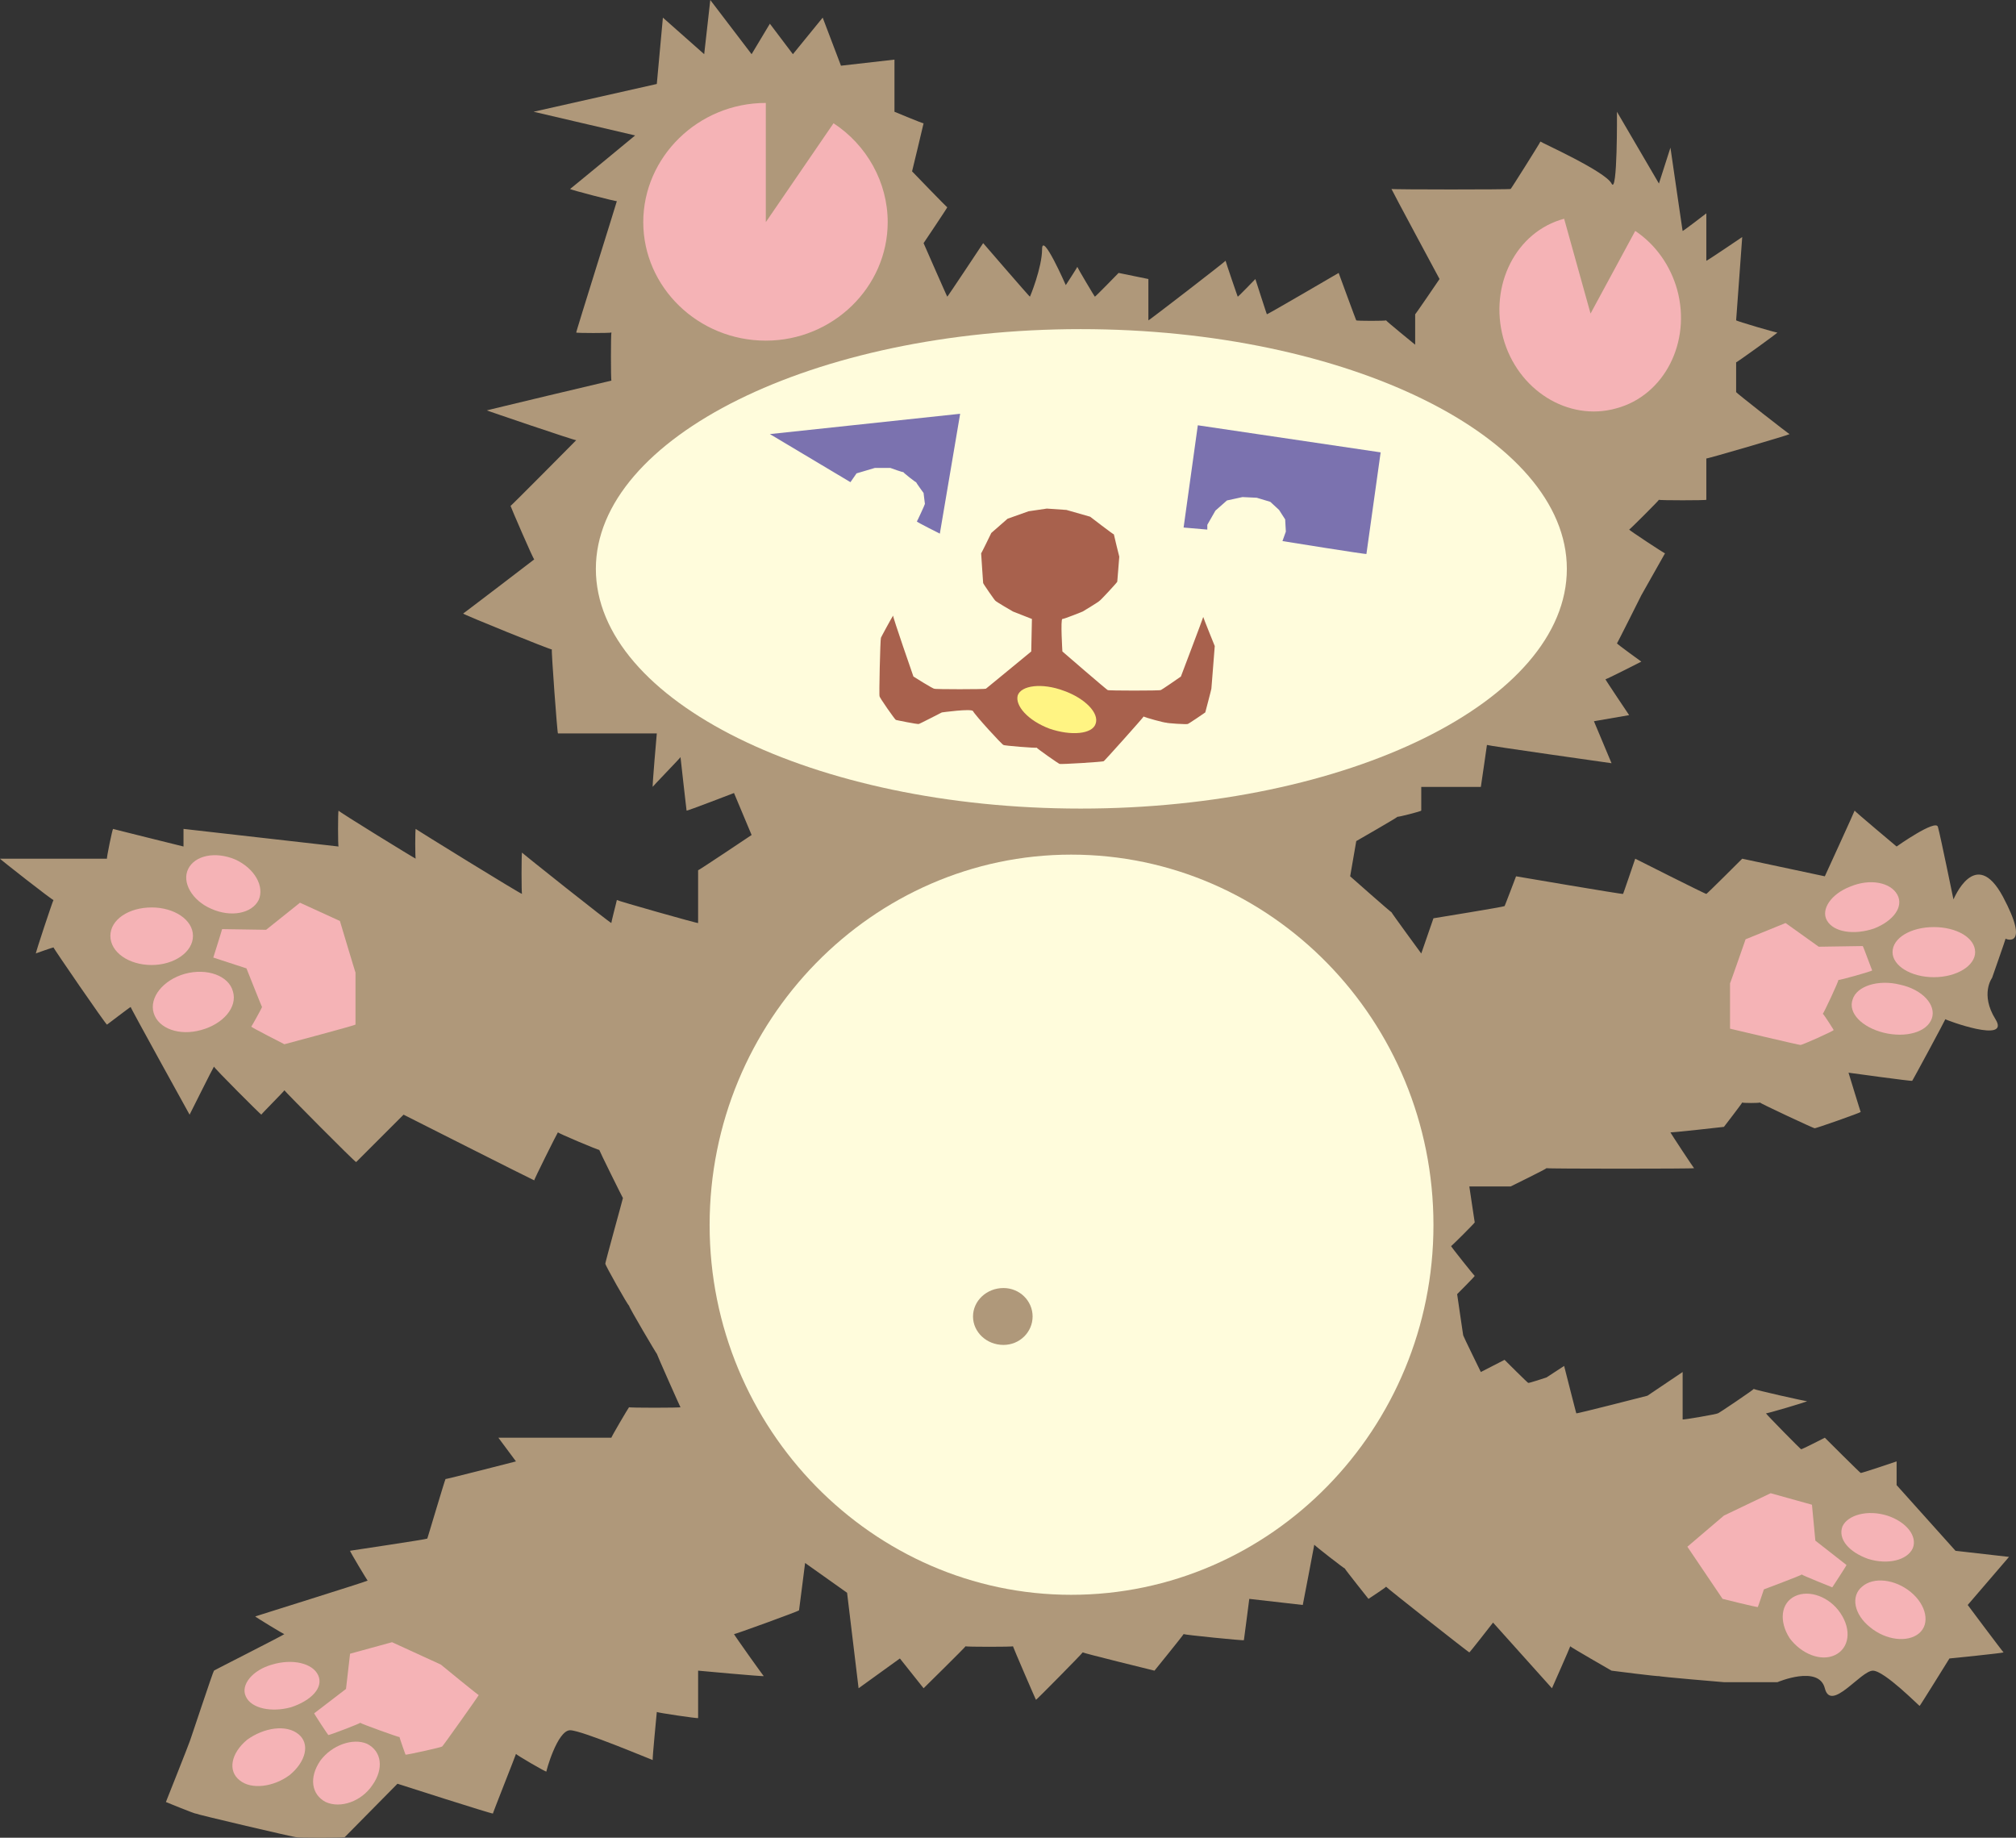
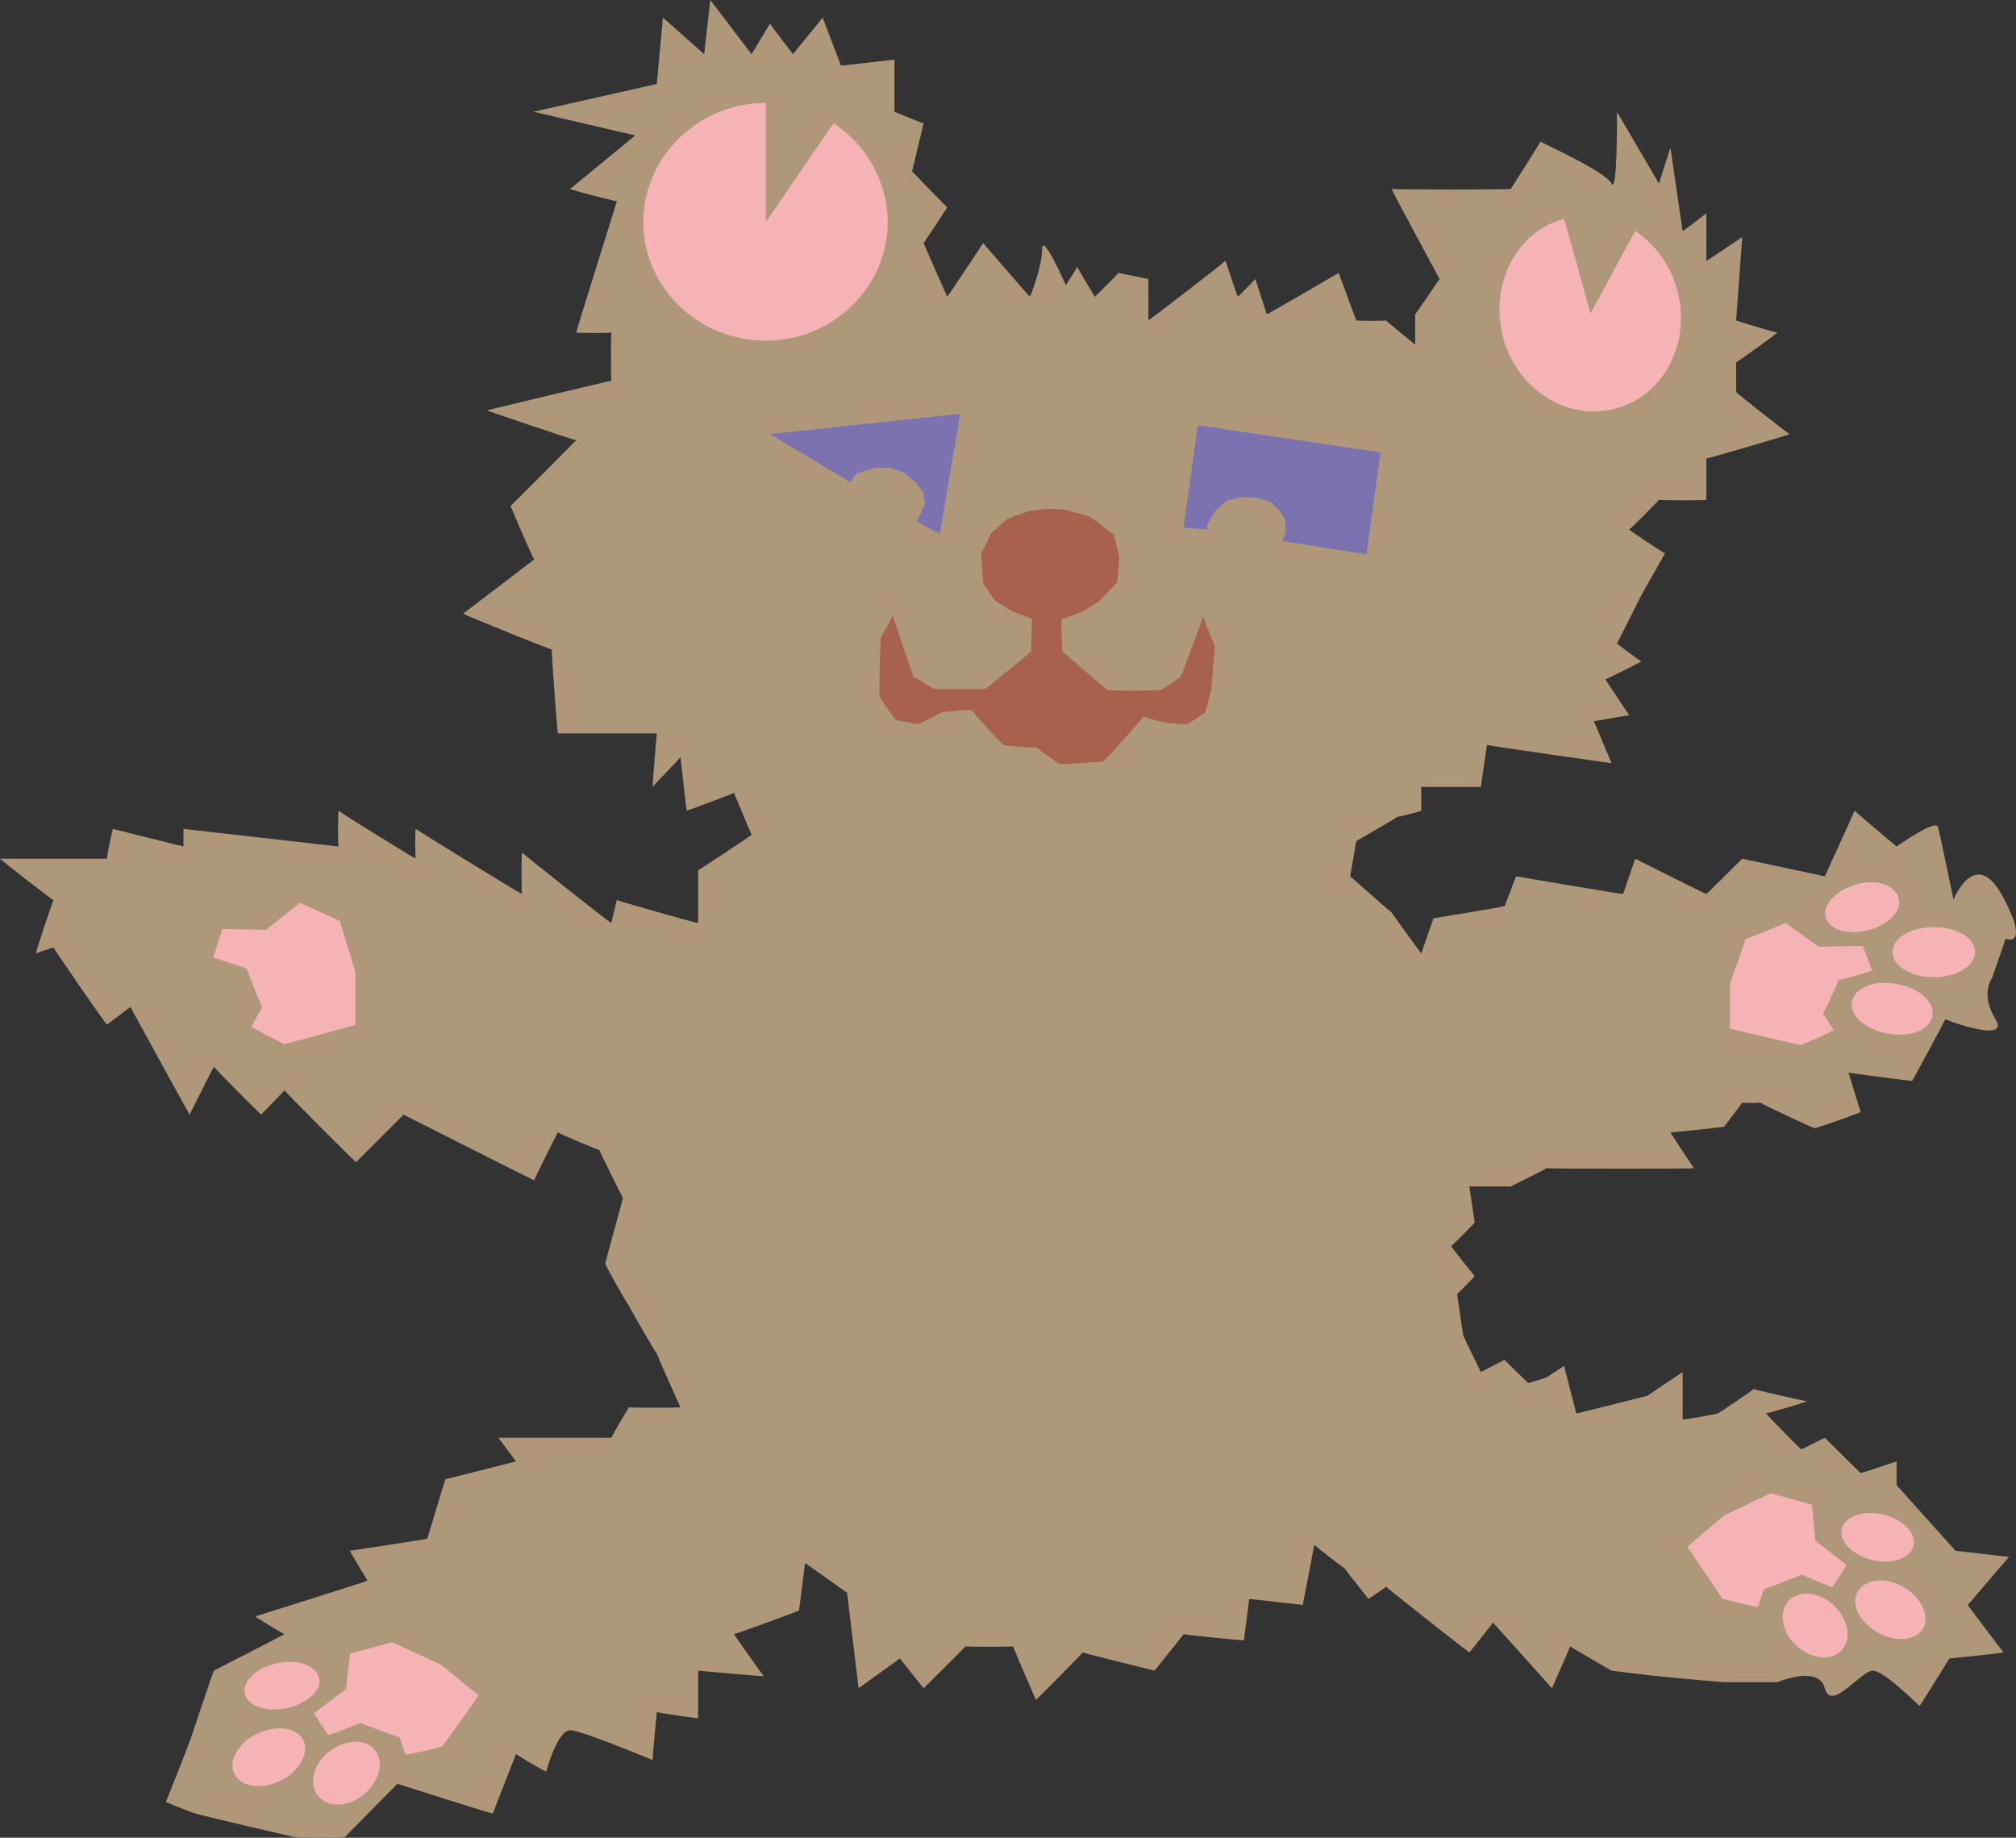
<svg xmlns="http://www.w3.org/2000/svg" width="285.824" height="260.52" viewBox="0 0 214.368 195.39">
  <rect x="0" y="0" width="214.368" height="195.39" fill="#333333" stroke="none" />
  <path d="m259.55 332.169-13.104 2.952 10.8 2.52c-.072.072-6.984 5.76-6.912 5.688-.072.072 4.968 1.368 4.968 1.296 0 .072-4.392 14.04-4.32 13.968-.072.072 3.672.072 3.744 0-.072.072-.072 5.112 0 5.112-.072 0-13.32 3.168-13.248 3.168-.072 0 9.432 3.24 9.504 3.168-.072.072-6.984 7.056-6.984 6.984 0 .072 2.448 5.76 2.52 5.688-.072.072-7.632 5.832-7.56 5.76-.072.072 9.36 3.888 9.432 3.816-.072.072.576 8.928.648 8.928h10.512s-.504 5.688-.432 5.688c-.072 0 2.952-3.096 2.952-3.168 0 .072.648 5.76.648 5.688 0 .072 5.04-1.872 5.04-1.872l1.872 4.464s-5.688 3.816-5.688 3.744v5.616c0 .072-8.64-2.376-8.64-2.448 0 .072-.648 2.52-.576 2.448-.072.072-9.576-7.488-9.504-7.488-.072 0-.072 4.464 0 4.392-.072.072-11.376-6.912-11.304-6.912-.072 0-.072 3.168 0 3.168-.072 0-8.28-5.04-8.208-5.112-.072.072-.072 3.816 0 3.816-.072 0-16.488-1.872-16.488-1.872v1.872s-7.56-1.872-7.488-1.872c-.072 0-.72 3.168-.648 3.168H189.71c-.072 0 5.616 4.464 5.688 4.392-.072.072-1.944 5.688-1.872 5.688-.072 0 1.8-.648 1.872-.648-.072 0 5.616 8.28 5.688 8.208-.072.072 2.448-1.872 2.52-1.872-.072 0 6.264 11.448 6.264 11.448s2.52-5.04 2.592-5.112c-.072.072 4.968 5.112 5.04 5.112-.072 0 2.448-2.52 2.448-2.592 0 .072 7.56 7.704 7.632 7.632l5.04-5.04s13.824 6.984 13.896 6.984c-.072 0 2.448-5.04 2.52-5.112-.072.072 4.392 1.944 4.392 1.872 0 .072 2.52 5.184 2.52 5.112 0 .072-1.944 7.056-1.872 6.984-.072.072 2.448 4.536 2.52 4.464-.072.072 2.952 5.184 2.952 5.112 0 .072 2.52 5.76 2.52 5.688 0 .072-5.544.072-5.472 0-.072.072-1.944 3.24-1.872 3.24h-12.024l1.872 2.52s-7.56 1.944-7.488 1.872c-.072.072-1.944 6.408-1.944 6.336 0 .072-8.28 1.296-8.208 1.296-.072 0 1.872 3.24 1.872 3.168 0 .072-12.024 3.816-11.952 3.816-.072 0 3.096 1.944 3.096 1.872 0 .072-7.56 3.888-7.488 3.888-.072 0-2.592 7.632-2.592 7.56 0 .072-2.52 6.408-2.52 6.408s3.168 1.296 3.168 1.224c0 .072 10.728 2.592 10.728 2.52 0 .072 5.04.072 5.112 0l5.616-5.688s10.08 3.24 10.152 3.168c-.072.072 2.448-6.264 2.448-6.336 0 .072 3.168 1.944 3.24 1.872-.072.072 1.152-4.392 2.52-4.392 1.224 0 8.712 3.168 8.784 3.168-.072 0 .432-5.04.432-5.112 0 .072 4.392.72 4.392.648v-5.04s6.984.648 6.984.576c0 .072-3.168-4.392-3.168-4.464 0 .072 6.912-2.448 6.912-2.52 0 .072.648-5.04.648-5.04l4.464 3.168 1.224 10.152 4.392-3.168 2.52 3.168s4.464-4.392 4.464-4.464c0 .072 5.04.072 5.04 0 0 .072 2.448 5.76 2.448 5.688 0 .072 4.968-4.968 4.968-5.04 0 .072 7.632 1.944 7.632 1.944s3.096-3.816 3.096-3.888c0 .072 6.408.72 6.408.648 0 .072.576-4.392.576-4.392l5.688.648s1.224-6.336 1.224-6.408c0 .072 3.24 2.592 3.24 2.52 0 .072 2.52 3.24 2.52 3.24s1.872-1.224 1.872-1.296c0 .072 8.856 7.056 8.856 6.984 0 .072 2.52-3.168 2.52-3.168l6.264 6.984s1.944-4.392 1.944-4.464c0 .072 4.392 2.592 4.392 2.592s5.04.648 5.04.576c0 .072 6.912.648 6.912.648h5.688s4.392-1.872 5.04.648c.648 2.592 3.816-1.872 5.112-1.872 1.224 0 4.968 3.816 4.968 3.744 0 .072 3.168-5.04 3.168-5.04s5.76-.576 5.76-.648c0 .072-3.816-5.04-3.816-5.04l4.392-5.112-5.688-.648-6.264-6.984v-2.52s-3.816 1.296-3.816 1.224c0 .072-3.816-3.744-3.816-3.744s-2.52 1.296-2.52 1.224c0 .072-3.744-3.744-3.744-3.816 0 .072 4.392-1.224 4.392-1.296 0 .072-5.688-1.224-5.688-1.296 0 .072-3.816 2.664-3.816 2.592 0 .072-3.744.72-3.744.648v-5.04l-3.744 2.52s-7.56 1.944-7.56 1.872c0 .072-1.296-5.04-1.296-5.04l-1.872 1.224s-1.944.648-1.944.576c0 .072-2.52-2.448-2.52-2.448l-2.52 1.296s-1.872-3.816-1.872-3.888c0 .072-.648-4.392-.648-4.392s1.872-1.872 1.872-1.944c0 .072-2.52-3.096-2.52-3.168 0 .072 2.52-2.448 2.52-2.52 0 .072-.576-3.816-.576-3.816h4.392s3.816-1.872 3.816-1.944c0 .072 15.696.072 15.696 0 0 .072-2.52-3.744-2.52-3.816 0 .072 5.688-.576 5.688-.576s1.944-2.52 1.944-2.592c0 .072 1.872.072 1.872 0 0 .072 5.832 2.808 5.832 2.736 0 .072 4.896-1.656 4.896-1.728 0 .072-1.296-4.176-1.296-4.176s6.768.936 6.768.864c0 .072 3.528-6.48 3.528-6.552 0 .072 6.984 2.664 5.328 0-1.656-2.664-.36-4.392-.36-4.392s1.44-4.104 1.44-4.176c0 .072 2.664 1.08-.288-4.464-2.952-5.472-5.256.36-5.256.288 0 .072-1.368-6.696-1.656-7.704-.216-.864-4.392 2.088-4.392 2.088s-4.464-3.744-4.464-3.816c0 .072-3.168 6.984-3.168 6.984l-8.784-1.872s-3.816 3.816-3.816 3.744c0 .072-7.56-3.744-7.56-3.744s-1.296 3.816-1.296 3.744c0 .072-11.376-1.872-11.376-1.872s-1.224 3.24-1.224 3.168c0 .072-7.56 1.296-7.56 1.296l-1.296 3.744s-3.168-4.32-3.168-4.392c0 .072-4.392-3.816-4.392-3.816l.648-3.744s4.392-2.52 4.392-2.592c0 .072 2.52-.576 2.52-.648v-2.52h6.336s.648-4.392.648-4.464c0 .072 13.248 1.944 13.248 1.944l-1.872-4.464 3.744-.648s-2.52-3.744-2.52-3.816c0 .072 3.816-1.872 3.816-1.872s-2.592-1.872-2.592-1.944c0 .072 2.592-5.112 2.592-5.112l2.52-4.464c0 .072-3.816-2.448-3.816-2.52 0 .072 3.168-3.096 3.168-3.168 0 .072 5.04.072 5.04 0v-4.392c0 .072 8.856-2.52 8.856-2.592 0 .072-5.688-4.392-5.688-4.464v-3.168c0 .072 4.392-3.096 4.392-3.168 0 .072-4.392-1.224-4.392-1.296 0 .072.648-8.856.648-8.856s-3.816 2.592-3.816 2.52v-5.04s-2.52 1.944-2.52 1.872c0 .072-1.296-8.856-1.296-8.856l-1.224 3.816-4.464-7.632s.072 8.928-.576 7.632c-.648-1.296-7.56-4.392-7.56-4.464 0 .072-3.168 5.112-3.168 5.04 0 .072-12.672.072-12.672 0 0 .072 5.112 9.576 5.112 9.576s-2.592 3.816-2.592 3.744v3.24s-3.096-2.52-3.096-2.592c0 .072-3.168.072-3.168 0 0 .072-1.872-5.04-1.872-5.04s-7.632 4.464-7.632 4.392c0 .072-1.224-3.744-1.224-3.744s-1.872 1.944-1.872 1.872c0 .072-1.296-3.744-1.296-3.816 0 .072-8.208 6.408-8.208 6.336v-4.392l-3.168-.648s-2.52 2.592-2.52 2.52c0 .072-1.872-3.096-1.872-3.168 0 .072-1.224 1.944-1.224 1.944s-2.52-5.76-2.52-3.816-1.296 5.112-1.296 5.04c0 .072-4.968-5.688-4.968-5.688s-3.816 5.76-3.816 5.688c0 .072-2.52-5.688-2.52-5.688s2.52-3.744 2.52-3.816c0 .072-3.744-3.816-3.744-3.816s1.224-5.04 1.224-5.112c0 .072-3.096-1.224-3.096-1.224v-5.544l-5.688.648-1.944-5.112-3.168 3.888-2.448-3.24-1.944 3.24-4.392-5.76-.648 5.76-4.392-3.888z" style="fill:#af987a" transform="translate(-189.71 -323.24)" />
  <path d="m271.142 346.857 7.2-10.512c3.528 2.304 5.76 6.264 5.76 10.512 0 6.912-5.832 12.6-12.96 12.6-7.2 0-13.032-5.688-13.032-12.6s5.832-12.672 13.032-12.672zm87.696 9.72 4.752-8.784c2.16 1.44 3.744 3.672 4.464 6.264 1.512 5.544-1.368 11.232-6.48 12.6-5.112 1.44-10.512-1.944-12.024-7.488-1.512-5.616 1.368-11.304 6.48-12.672z" style="fill:#f5b3b6" transform="translate(-189.71 -323.24)" />
-   <path d="M304.622 358.233c28.44 0 51.696 11.52 51.696 25.488 0 14.04-23.256 25.488-51.696 25.488-28.368 0-51.552-11.448-51.552-25.488 0-13.968 23.184-25.488 51.552-25.488zm-1.008 55.872c21.24 0 38.52 17.64 38.52 39.384 0 21.672-17.28 39.312-38.52 39.312-21.096 0-38.448-17.64-38.448-39.312 0-21.744 17.352-39.384 38.448-39.384z" style="fill:#fffcdc" transform="translate(-189.71 -323.24)" />
-   <path d="M214.694 414.609c2.088.936 3.168 2.88 2.52 4.32-.72 1.44-2.952 1.872-5.04.936-2.016-.864-3.168-2.808-2.448-4.248.72-1.44 2.88-1.872 4.968-1.008zm-8.856 5.111c2.376 0 4.392 1.297 4.392 3.025s-2.016 3.096-4.392 3.096c-2.448 0-4.392-1.368-4.392-3.096s1.944-3.024 4.392-3.024zm3.528 7.057c2.376-.648 4.68.216 5.112 1.872.504 1.656-1.008 3.456-3.384 4.104-2.304.648-4.536-.144-5.04-1.8-.504-1.656 1.008-3.528 3.312-4.176z" style="fill:#f5b3b6" transform="translate(-189.71 -323.24)" />
  <path d="m221.606 419.217-3.6 2.88-4.68-.072c0 .072-.936 3.024-.936 3.024l3.528 1.152s1.656 4.176 1.656 4.104c0 .072-1.152 2.16-1.152 2.088 0 .072 3.528 1.872 3.528 1.872s7.56-2.016 7.56-2.088v-5.544c0 .072-1.656-5.472-1.656-5.472zm-2.952 81c2.16-.648 4.32-.144 4.896 1.152.576 1.296-.72 2.664-2.88 3.384-2.088.576-4.248.144-4.824-1.152-.576-1.224.72-2.808 2.808-3.384zm-2.664 7.992c1.8-1.296 4.176-1.656 5.472-.576 1.224 1.008.792 2.88-.936 4.32-1.728 1.296-4.104 1.584-5.328.576-1.296-1.008-.936-2.88.792-4.32zm7.776 2.231c1.224-1.655 3.456-2.447 4.968-1.8 1.584.793 1.8 2.665.576 4.393-1.152 1.728-3.384 2.52-4.968 1.8-1.512-.792-1.8-2.592-.576-4.392z" style="fill:#f5b3b6" transform="translate(-189.71 -323.24)" />
  <path d="m226.934 499.065-.432 3.744-3.384 2.592c0 .072 1.512 2.376 1.512 2.304 0 .072 3.384-1.224 3.384-1.296 0 .072 4.176 1.584 4.176 1.512 0 .072.648 1.944.648 1.872 0 .072 3.888-.792 3.888-.864 0 .072 3.888-5.4 3.888-5.472 0 .072-4.032-3.24-4.032-3.24l-5.184-2.376zm163.44-14.688c-2.088-.648-4.176-.072-4.752 1.152-.504 1.368.72 2.736 2.736 3.456 2.088.648 4.176.144 4.752-1.152.504-1.296-.72-2.808-2.736-3.456zm2.52 8.136c-1.656-1.368-3.96-1.656-5.184-.576-1.224 1.008-.864 2.952.864 4.32 1.656 1.368 3.96 1.656 5.184.648 1.224-1.008.792-3.024-.864-4.392zm-7.488 2.232c-1.152-1.728-3.312-2.52-4.824-1.8s-1.728 2.664-.576 4.464c1.224 1.656 3.312 2.52 4.824 1.8s1.8-2.664.576-4.464z" style="fill:#f5b3b6" transform="translate(-189.71 -323.24)" />
  <path d="m382.382 483.225.36 3.816 3.312 2.592c0 .072-1.512 2.376-1.512 2.376s-3.24-1.296-3.24-1.368c0 .072-4.032 1.584-4.032 1.584s-.648 1.944-.648 1.872c0 .072-3.744-.864-3.744-.864l-3.744-5.544 3.888-3.312L377.99 482zm4.104-65.736c-2.088.792-3.168 2.448-2.52 3.6.72 1.296 2.952 1.584 5.04.864 2.016-.792 3.168-2.304 2.448-3.6-.72-1.296-2.88-1.728-4.968-.864zm8.856 4.32c-2.448 0-4.392 1.152-4.392 2.664 0 1.44 1.944 2.664 4.392 2.664 2.448 0 4.392-1.224 4.392-2.664 0-1.512-1.944-2.664-4.392-2.664zm-3.6 6.12c-2.304-.576-4.608.144-5.04 1.584-.504 1.44 1.008 2.952 3.312 3.528 2.376.576 4.608-.072 5.112-1.512.504-1.44-1.008-3.096-3.384-3.6z" style="fill:#f5b3b6" transform="translate(-189.71 -323.24)" />
  <path d="m379.574 421.377 3.528 2.52 4.68-.072c.072.072 1.008 2.664 1.008 2.592 0 .072-3.528 1.08-3.6 1.008.072.072-1.584 3.6-1.656 3.6.072 0 1.224 1.8 1.152 1.728.072.072-3.456 1.656-3.528 1.584.072.072-7.488-1.728-7.488-1.728v-4.824c0 .072 1.656-4.68 1.656-4.68z" style="fill:#f5b3b6" transform="translate(-189.71 -323.24)" />
  <path d="M296.414 460.185c1.728 0 3.096 1.368 3.096 3.024s-1.368 3.024-3.096 3.024c-1.8 0-3.24-1.368-3.24-3.024s1.44-3.024 3.24-3.024z" style="fill:#af987a" transform="translate(-189.71 -323.24)" />
  <path d="m271.574 369.393 20.232-2.16-2.16 12.744s-2.448-1.224-2.448-1.296c0 .072.864-1.8.864-1.872 0 .072-.144-1.152-.144-1.152s-.792-1.08-.792-1.152c0 .072-1.368-1.008-1.368-1.08 0 .072-1.368-.432-1.368-.432h-1.656l-1.944.576-.648.936zm43.992 9.936 1.512-10.872 19.44 2.88-1.512 10.8c0 .072-8.928-1.368-8.928-1.368l.36-1.008-.072-1.296-.648-1.008-.936-.864-1.44-.432-1.512-.072-1.656.36-1.224 1.08-.864 1.512v.504z" style="fill:#7b72af" transform="translate(-189.71 -323.24)" />
  <path d="m299.078 377.6-2.232.793-1.728 1.512s-1.08 2.232-1.08 2.16c0 .072.216 3.24.216 3.168 0 .072 1.296 1.944 1.296 1.872 0 .072 1.872 1.152 1.872 1.152l2.016.792-.072 3.456s-4.896 4.032-4.824 3.96c-.072.072-5.544.072-5.472 0-.072.072-2.232-1.296-2.232-1.296s-2.232-6.408-2.16-6.48c-.072.072-1.368 2.448-1.296 2.376-.072.072-.216 6.264-.144 6.192-.072.072 1.656 2.52 1.728 2.52-.072 0 2.376.504 2.448.432-.072.072 2.448-1.224 2.448-1.224s3.096-.432 3.312-.144c.144.36 3.168 3.672 3.24 3.6-.072.072 3.528.36 3.528.288 0 .072 2.448 1.8 2.448 1.728 0 .072 4.68-.216 4.68-.288 0 .072 4.248-4.68 4.248-4.752 0 .072 2.376.72 2.376.648 0 .072 2.304.216 2.304.144 0 .072 1.872-1.224 1.872-1.224s.648-2.448.648-2.52c0 .072.36-4.536.36-4.536s-1.224-3.024-1.224-3.096c0 .072-2.376 6.336-2.376 6.336s-2.16 1.512-2.16 1.44c0 .072-5.616.072-5.616 0 0 .072-4.824-4.104-4.824-4.104s-.216-3.456 0-3.456 2.16-.792 2.16-.792 1.8-1.08 1.8-1.152c0 .072 1.872-1.944 1.872-2.016 0 .072.216-2.664.216-2.664s-.576-2.304-.576-2.376c0 .072-2.52-1.872-2.52-1.872l-2.52-.72-2.088-.144z" style="fill:#a8614d" transform="translate(-189.71 -323.24)" />
-   <path d="M302.822 396.68c2.232.793 3.816 2.377 3.384 3.529-.36 1.08-2.592 1.296-4.896.504-2.304-.864-3.672-2.448-3.384-3.528.36-1.08 2.592-1.368 4.896-.504z" style="fill:#fff483" transform="translate(-189.71 -323.24)" />
</svg>